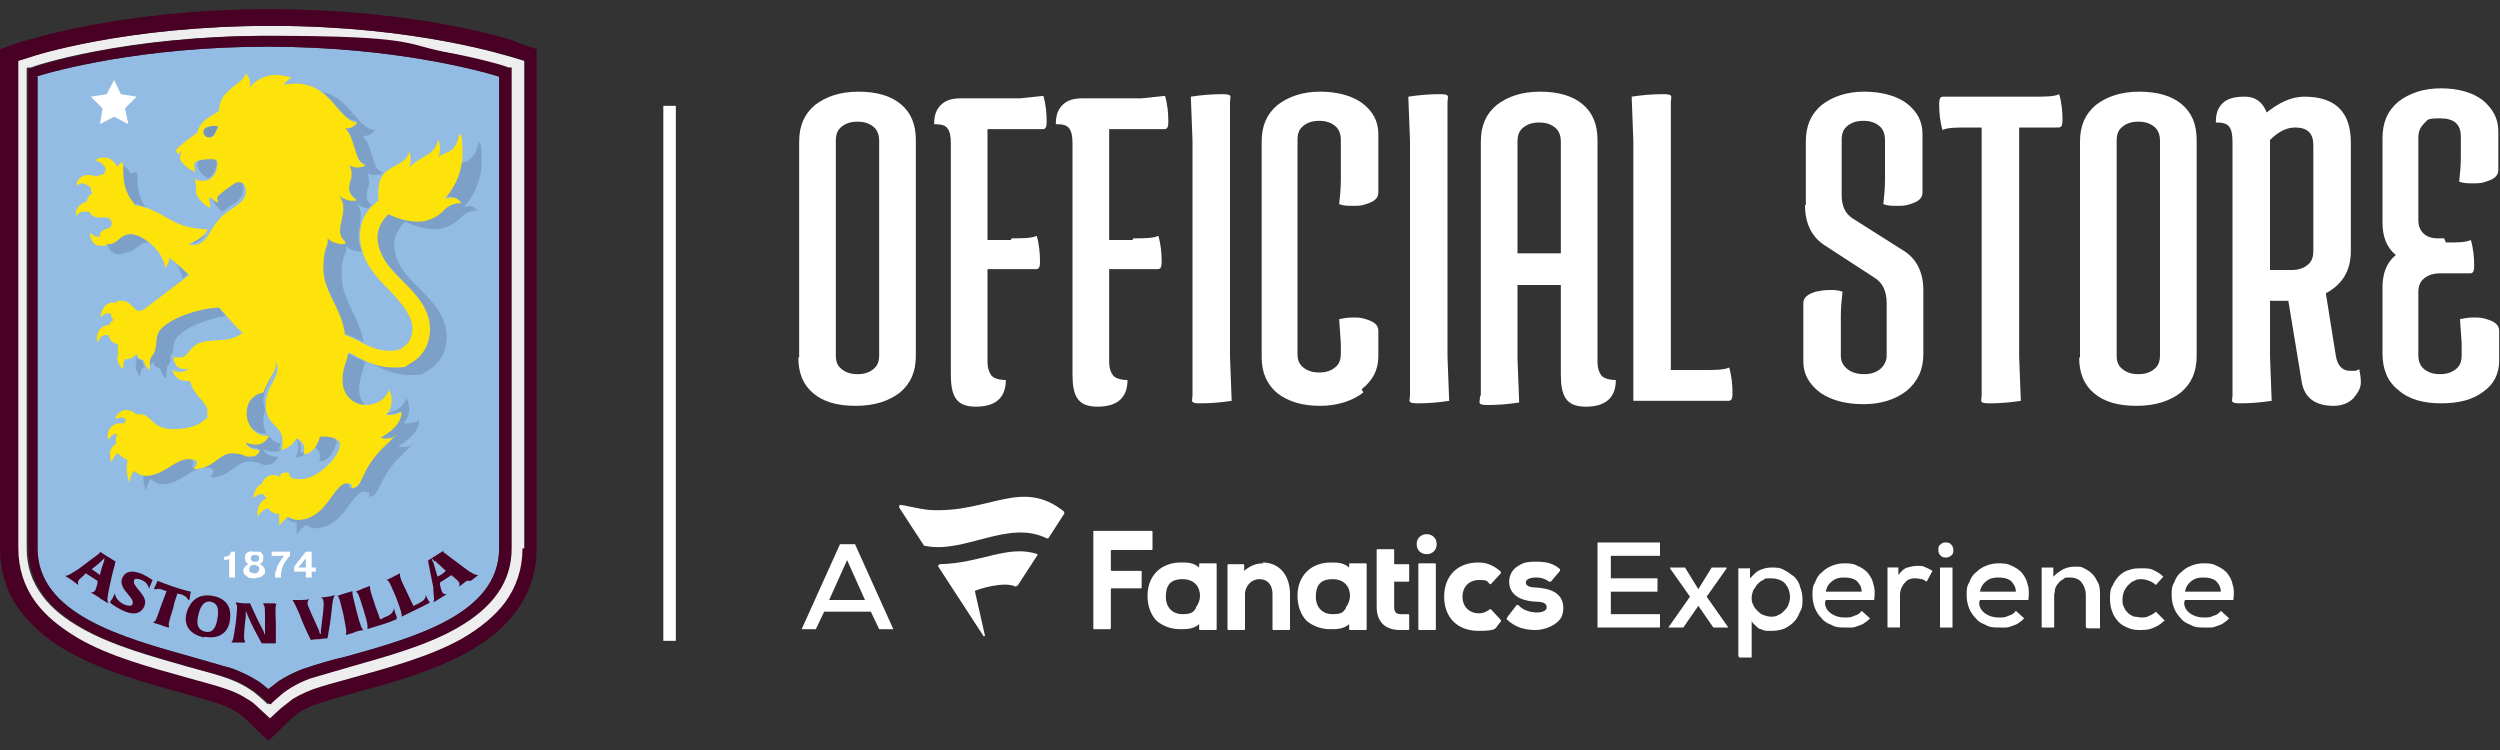
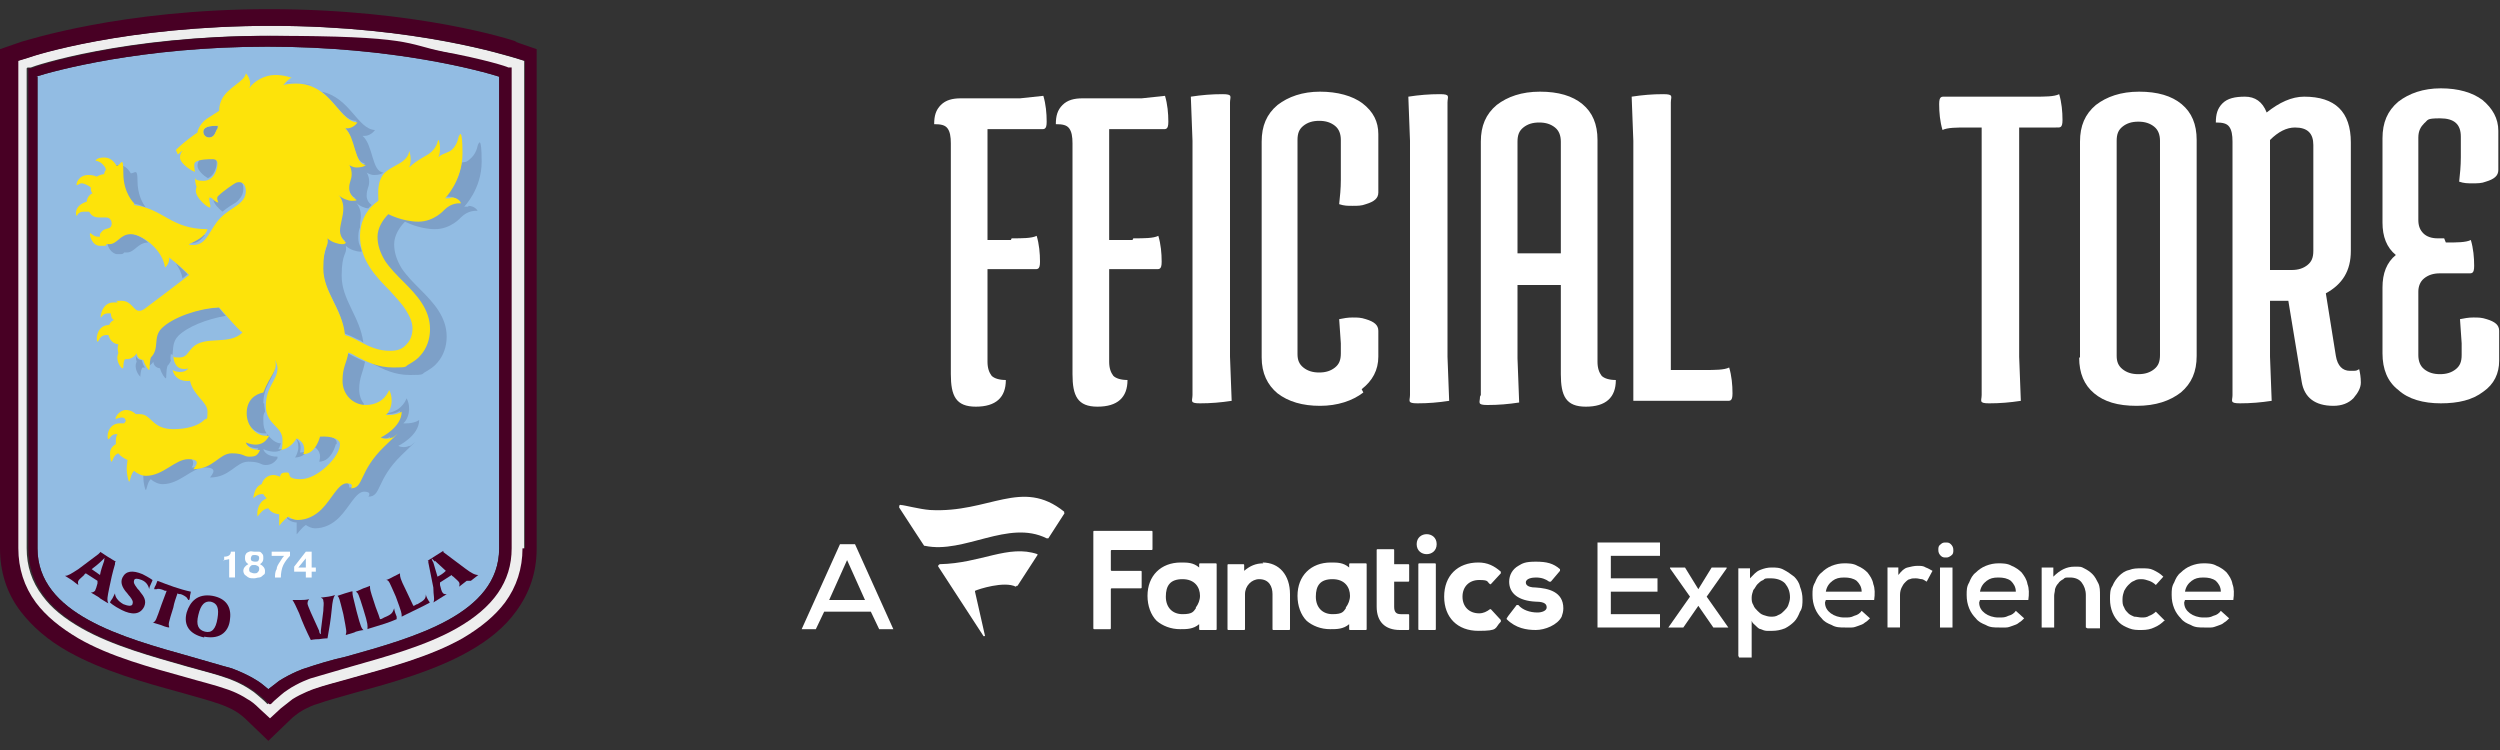
<svg xmlns="http://www.w3.org/2000/svg" id="Layer_1" data-name="Layer 1" version="1.1" viewBox="0 0 300 90">
  <rect x="0" y="0" width="300" height="90" fill="#333333" stroke="none" />
  <defs>
    <style>
      .cls-1 {
        fill: #92bce3;
      }

      .cls-1, .cls-2, .cls-3, .cls-4, .cls-5, .cls-6, .cls-7 {
        stroke-width: 0px;
      }

      .cls-2 {
        fill: #eee;
      }

      .cls-3 {
        fill: #7da0c8;
      }

      .cls-4 {
        fill: #480024;
      }

      .cls-5 {
        fill: #7594bb;
      }

      .cls-6 {
        fill: #fde30a;
      }

      .cls-7 {
        fill: #fff;
      }
    </style>
  </defs>
-   <rect id="Divider" class="cls-7" x="79.6" y="12.7" width="1.5" height="64.2" />
  <g id="AFE">
    <g>
      <path class="cls-7" d="M122,70.3s0,0,.1,0l2.4-3.7s0-.1,0-.1c-3.5-1.2-6.8,1.1-11.7,1.2-.1,0-.3.2-.2.3l5.4,8.3c0,.1.3,0,.2,0l-1.2-5.3s0,0,0-.1c.4-.2,3.5-1.2,4.9-.5M127.8,61.5l-2,3.1c0,0-.1,0-.2,0-4.6-2.3-9.9,1.9-14.6.9,0,0,0,0-.1,0,0,0-2.3-3.5-3-4.6,0-.1,0-.4.2-.3.4,0,2.2.5,3.5.6,7.1.4,11-3.9,16.1.2,0,0,0,.1,0,.2" />
      <g>
        <path class="cls-7" d="M172.4,65.3c0-1.6-2.4-1.6-2.4,0s2.4,1.6,2.4,0M170.3,75.6h1.9c0,0,.1,0,.1-.1v-7.8c0,0,0-.1-.1-.1h-1.9c0,0-.1,0-.1.1v7.8c0,0,0,.1.1.1M143.9,67.7c0,0,0-.1.1-.1h1.9c0,0,.1,0,.1.1v7.8c0,0,0,.1-.1.1h-1.9c0,0-.1,0-.1-.1v-.6c-.7.6-1.5.6-2.2.6h-.1c-1.1,0-2.1-.4-2.8-1-.7-.7-1.1-1.8-1.1-3,0-2.4,1.6-4,4-4h0c.8,0,1.5,0,2.2.6v-.3ZM143.5,72.9c.3-.4.5-.9.5-1.4,0-1-.6-2-2.1-2s-2,.8-2,2.1.8,2.1,2,2.1,1.3-.3,1.6-.7M169,75.6c0,0,.1,0,.1-.1v-1.7c0,0,0-.1-.1-.1-.2,0-.8,0-.9,0-.6,0-.8-.3-.8-.9v-3h1.7c0,0,.1,0,.1-.1v-1.9c0,0,0-.1-.1-.1h-1.7v-1.7c0,0,0-.1-.1-.1h-1.9c0,0-.1,0-.1.1v6.8c0,1.8,1,2.8,2.8,2.8h.4s.7,0,.7,0ZM178.9,73.1s-.1,0-.1,0c-.4.3-.8.5-1.3.5-1.2,0-2-.8-2-2s.8-2,2-2,.9.2,1.3.5c0,0,.1,0,.1,0l1.2-1.3s0-.1,0-.2c-.8-.7-1.6-1.1-2.7-1.1-2.5,0-4.1,1.6-4.1,4.1s1.6,4.1,4.1,4.1,1.9-.3,2.7-1.1c0,0,0-.1,0-.2l-1.2-1.3ZM138.3,65.7v-1.9c0,0,0-.1-.1-.1h-6.9c0,0-.1,0-.1.1v11.6c0,0,0,.1.1.1h1.9c0,0,.1,0,.1-.1v-4.7c0,0,0-.1.1-.1h3.5c0,0,.1,0,.1-.1v-1.9c0,0,0-.1-.1-.1h-3.5c0,0-.1,0-.1-.1v-2.3c0,0,0-.1.1-.1h4.8c0,0,.1,0,.1-.1M161.9,67.7c0,0,0-.1.1-.1h1.9c0,0,.1,0,.1.1v7.8c0,0,0,.1-.1.1h-1.9c0,0-.1,0-.1-.1v-.6c-.7.6-1.5.6-2.2.6h-.1c-1.1,0-2.1-.4-2.8-1-.7-.7-1.1-1.8-1.1-3,0-2.4,1.6-4,4-4h0c.8,0,1.5,0,2.2.6v-.3ZM161.5,72.9c.3-.4.5-.9.5-1.4,0-1-.6-2-2.1-2s-2,.8-2,2.1.8,2.1,2,2.1,1.3-.3,1.6-.7M180.8,74.2s0,.1,0,.1c1.1,1.1,2.4,1.3,3.5,1.3s2.6-.6,3.1-1.6c.1-.3.2-.6.2-1,0-2-1.8-2.4-3.3-2.5-1.2,0-1.2-.5-1.2-.6,0-.5.8-.6,1.2-.6.7,0,1.2.2,1.6.5,0,0,.1,0,.2,0l1.1-1.3s0-.1,0-.2c-.8-.7-1.6-.9-2.9-.9s-1.6.2-2.1.5c-.7.4-1.1,1.1-1.1,1.9,0,1.4,1.1,2.3,3.2,2.4,1.2,0,1.3.4,1.3.7,0,.4-.6.6-1.1.6h0c-.9,0-1.8-.3-2.3-.9,0,0-.1,0-.2,0l-1,1.3ZM151.5,67.5c2,0,3.3,1.5,3.3,3.8v4.2c0,0,0,.1-.1.1h-1.9c0,0-.1,0-.1-.1v-4.2c0-.9-.4-1.8-1.6-1.8h0c-.9,0-1.7.8-1.7,1.8v4.2c0,0,0,.1-.1.1h-1.9c0,0-.1,0-.1-.1v-7.7c0,0,0-.1.1-.1h1.8c0,0,.1,0,.1.1v.7c.7-.6,1.4-.9,2.3-.9" />
        <polygon class="cls-7" points="199.2 75.3 191.7 75.3 191.7 65.1 199.2 65.1 199.2 66.7 193.3 66.7 193.3 69.4 198.9 69.4 198.9 71 193.3 71 193.3 73.7 199.2 73.7 199.2 75.3" />
        <polygon class="cls-7" points="205.4 68.1 207.2 68.1 207.2 68.2 204.8 71.6 207.4 75.3 207.4 75.3 205.6 75.3 203.8 72.7 202 75.3 200.2 75.3 200.2 75.3 202.8 71.6 200.4 68.2 200.4 68.1 202.2 68.1 203.8 70.7 205.4 68.1" />
        <path class="cls-7" d="M212.5,74c.3,0,.6,0,.9-.2.3-.1.5-.3.7-.5.2-.2.4-.4.5-.7.1-.3.2-.6.2-.9,0-.7-.2-1.2-.6-1.7-.4-.4-1-.6-1.7-.6s-.7,0-.9.2c-.3.1-.5.3-.7.5-.2.2-.3.5-.5.7-.1.3-.2.6-.2.9s0,.6.2.9c.1.3.3.5.5.7.2.2.4.4.7.5.3.1.6.2.9.2M208.6,78.7v-10.5h1.4v1.2c.4-.4.7-.8,1.2-1,.5-.2.9-.3,1.4-.3s1,0,1.5.3c.4.2.8.5,1.2.8.3.3.6.7.7,1.2.2.5.3,1,.3,1.5s0,1.1-.3,1.5c-.2.5-.4.9-.7,1.2-.3.3-.7.6-1.1.8-.5.2-1,.3-1.5.3s-.5,0-.7,0c-.2,0-.5-.1-.7-.2-.2,0-.4-.2-.6-.4-.2-.2-.4-.3-.5-.6v4.4h-1.5Z" />
        <path class="cls-7" d="M223.4,71c0-.6-.3-1-.6-1.3-.4-.3-.9-.4-1.5-.4s-1,.1-1.4.4c-.4.3-.7.7-.8,1.3h4.4ZM219,72.3c0,.6.3,1,.7,1.3.4.3,1,.5,1.6.5s.8,0,1.2-.2c.4-.1.7-.3.9-.6l1,.9c-.2.2-.4.4-.6.5-.2.2-.5.3-.8.4-.3.1-.5.2-.8.2-.3,0-.6,0-.8,0-.6,0-1.1,0-1.6-.3-.5-.2-.9-.4-1.2-.8-.3-.3-.6-.7-.8-1.2-.2-.5-.3-1-.3-1.6s0-1,.3-1.5c.2-.5.4-.9.8-1.2.3-.3.7-.6,1.2-.8.5-.2,1-.3,1.5-.3s1.1,0,1.6.3c.5.2.9.5,1.2.8.3.4.6.8.7,1.4.2.5.2,1.2.1,1.9h-5.8Z" />
        <path class="cls-7" d="M227.8,68.1v.9c.4-.5.7-.8,1.1-.9.4-.1.8-.2,1.2-.2s.7,0,1,.2c.3.1.6.3.8.4l-.7,1.3c-.2-.1-.4-.3-.6-.3-.2,0-.4-.1-.7-.1s-.5,0-.7.1c-.2,0-.4.2-.6.4-.2.2-.3.4-.4.6-.1.2-.2.5-.2.9v3.9h-1.5v-7.2h1.4Z" />
        <path class="cls-7" d="M234.3,75.3h-1.5v-7.2h1.5v7.2ZM232.6,66c0-.3,0-.5.3-.7.2-.2.4-.2.6-.2s.4,0,.6.2c.2.2.3.4.3.7s0,.5-.3.7-.4.2-.6.2-.4,0-.6-.2-.3-.4-.3-.7" />
        <path class="cls-7" d="M241.9,71c0-.6-.3-1-.6-1.3-.4-.3-.9-.4-1.5-.4s-1,.1-1.4.4c-.4.3-.7.7-.8,1.3h4.4ZM237.5,72.3c0,.6.3,1,.7,1.3.4.3,1,.5,1.6.5s.8,0,1.2-.2c.4-.1.7-.3.9-.6l1,.9c-.2.2-.4.4-.6.5-.2.2-.5.3-.8.4-.3.1-.5.2-.8.2-.3,0-.6,0-.8,0-.6,0-1.1,0-1.6-.3-.5-.2-.9-.4-1.2-.8-.3-.3-.6-.7-.8-1.2-.2-.5-.3-1-.3-1.6s0-1,.3-1.5c.2-.5.4-.9.8-1.2.3-.3.7-.6,1.2-.8.5-.2,1-.3,1.5-.3s1.1,0,1.6.3c.5.2.9.5,1.2.8.3.4.6.8.7,1.4.2.5.2,1.2.1,1.9h-5.8Z" />
        <path class="cls-7" d="M250.3,75.3v-3.9c0-.6-.2-1.1-.5-1.5-.3-.4-.8-.6-1.4-.6s-.6,0-.8.2c-.2.1-.5.3-.6.5-.2.2-.3.4-.4.7,0,.3-.1.5-.1.8v3.8h-1.5v-7.2h1.4v1.1c.8-.8,1.6-1.2,2.5-1.2s.8,0,1.2.2c.4.2.7.4,1,.7.3.3.5.7.7,1.1.2.4.2.9.2,1.5v3.9h-1.5Z" />
        <path class="cls-7" d="M259.8,74.4c-.4.4-.8.7-1.3.9-.4.2-.9.3-1.5.3s-1,0-1.5-.2c-.5-.2-.9-.4-1.2-.7-.3-.3-.6-.7-.8-1.2-.2-.5-.3-1-.3-1.6s0-1.2.3-1.6c.2-.5.5-.9.8-1.2.3-.3.7-.6,1.2-.7.5-.2.9-.2,1.5-.2s1,0,1.4.2c.4.2.8.4,1.2.8l-.9,1c-.2-.2-.5-.4-.8-.5-.3-.1-.6-.2-.9-.2s-.6,0-.9.2c-.3.1-.5.3-.7.5-.2.2-.4.5-.5.7-.1.3-.2.6-.2,1s0,.7.2,1c.1.3.3.5.5.7.2.2.5.3.7.4.3,0,.6.1.9.1s.6,0,.9-.2c.3-.1.6-.3.8-.5l1,1Z" />
        <path class="cls-7" d="M266.5,71c0-.6-.3-1-.6-1.3-.4-.3-.9-.4-1.5-.4s-1,.1-1.4.4c-.4.3-.7.7-.8,1.3h4.4ZM262.1,72.3c0,.6.3,1,.7,1.3.4.3,1,.5,1.6.5s.8,0,1.2-.2c.4-.1.7-.3.9-.6l1,.9c-.2.2-.4.4-.6.5-.2.2-.5.3-.8.4-.3.1-.5.2-.8.2-.3,0-.6,0-.8,0-.6,0-1.1,0-1.6-.3-.5-.2-.9-.4-1.2-.8-.3-.3-.6-.7-.8-1.2-.2-.5-.3-1-.3-1.6s0-1,.3-1.5c.2-.5.4-.9.8-1.2.3-.3.7-.6,1.2-.8.5-.2,1-.3,1.5-.3s1.1,0,1.6.3c.5.2.9.5,1.2.8.3.4.6.8.7,1.4.2.5.2,1.2.1,1.9h-5.8Z" />
        <path class="cls-7" d="M101.7,67.1l-2.2,4.9h4.3l-2.2-4.9ZM104.4,73.4h-5.5l-1,2.1h-1.7l4.6-10.2h1.8l4.6,10.2h-1.7l-1-2.1Z" />
      </g>
    </g>
  </g>
  <g>
-     <path class="cls-7" d="M95.9,42.9v-25.9c0-1.9.6-3.3,1.9-4.4,1.3-1,3-1.6,5.2-1.6s3.9.5,5.1,1.5c1.2,1,1.8,2.4,1.8,4.3v25.9c0,1.9-.6,3.3-1.9,4.4-1.3,1-3,1.6-5.3,1.6s-3.9-.5-5.1-1.5c-1.2-1-1.8-2.4-1.8-4.3ZM100.3,17v25.7c0,.7.2,1.2.7,1.6.5.4,1.1.6,1.9.6s1.4-.2,1.9-.6c.5-.4.7-.9.7-1.7v-25.7c0-.7-.2-1.3-.7-1.7-.5-.4-1.1-.6-1.9-.6s-1.4.2-1.9.6c-.5.4-.7.9-.7,1.7Z" />
    <path class="cls-7" d="M121.4,28.6c1.3,0,2.4,0,3-.3.3,1,.4,2.1.4,3.1s-.3.9-.8.9h-5.5v11.1c0,.8.2,1.3.5,1.7.3.3.9.5,1.7.5,0,2.1-1.2,3.2-3.6,3.2s-3-1.3-3-3.9v-27.7c0-.8-.1-1.4-.4-1.8-.3-.4-.8-.5-1.6-.5,0-1,.2-1.7.8-2.3.6-.6,1.4-.8,2.4-.8h7.1l2.8-.3c.3,1,.4,2.1.4,3.1s-.3.9-.8.9h-6.3v13.3h2.8Z" />
    <path class="cls-7" d="M136,28.6c1.3,0,2.4,0,3-.3.3,1,.4,2.1.4,3.1s-.3.9-.8.9h-5.5v11.1c0,.8.2,1.3.5,1.7.3.3.9.5,1.7.5,0,2.1-1.2,3.2-3.6,3.2s-3-1.3-3-3.9v-27.7c0-.8-.1-1.4-.4-1.8-.3-.4-.8-.5-1.6-.5,0-1,.2-1.7.8-2.3.6-.6,1.4-.8,2.4-.8h7.1l2.8-.3c.3,1,.4,2.1.4,3.1s-.3.9-.8.9h-6.3v13.3h2.8Z" />
    <path class="cls-7" d="M143.1,47.4v-30.5l-.2-5.3c1.3-.2,2.5-.3,3.8-.3s.9.3.9,1v30.5l.2,5.3c-1.3.2-2.5.3-3.8.3s-.9-.3-.9-1Z" />
    <path class="cls-7" d="M163.6,47.1c-1.3,1-3.1,1.6-5.2,1.6s-3.8-.5-5.1-1.5c-1.2-1-1.9-2.4-1.9-4.3v-25.9c0-1.9.6-3.3,1.9-4.4,1.3-1,3-1.6,5.1-1.6s3.9.5,5.1,1.4c1.3,1,1.9,2.2,1.9,3.7v7c0,.7-.5,1.1-1.5,1.4-.5.2-1,.2-1.6.2s-1,0-1.6-.2c.1-.9.2-1.9.2-2.9v-4.8c0-.7-.2-1.3-.7-1.7-.5-.4-1.1-.6-1.9-.6s-1.4.2-1.9.6c-.5.4-.7.9-.7,1.7v25.7c0,.7.2,1.2.7,1.6.5.4,1.1.6,1.9.6s1.4-.2,1.9-.6c.5-.4.7-.9.7-1.7v-1.2l-.2-2.9c.5-.1,1-.2,1.6-.2s1,0,1.6.2c1,.3,1.5.7,1.5,1.4v3.1c0,1.6-.7,2.9-2,3.9Z" />
    <path class="cls-7" d="M169.2,47.4v-30.5l-.2-5.3c1.3-.2,2.5-.3,3.8-.3s.9.3.9,1v30.5l.2,5.3c-1.3.2-2.5.3-3.8.3s-.9-.3-.9-1Z" />
    <path class="cls-7" d="M177.7,47.4v-30.4c0-1.9.6-3.3,1.9-4.4,1.3-1,3-1.6,5.2-1.6s3.9.5,5.1,1.5c1.2,1,1.8,2.4,1.8,4.3v26.6c0,.8.2,1.3.5,1.7.3.3.9.5,1.7.5,0,2.1-1.2,3.2-3.6,3.2s-3-1.3-3-3.9v-10.7h-5.2v8.8l.2,5.3c-1.3.2-2.5.3-3.8.3s-.9-.3-.9-1ZM182.1,17v13.4h5.2v-13.4c0-.7-.2-1.3-.7-1.7-.5-.4-1.1-.6-1.9-.6s-1.4.2-1.9.6c-.5.4-.7.9-.7,1.7Z" />
    <path class="cls-7" d="M204.5,44.4c1.3,0,2.4,0,3-.3.3,1,.4,2.1.4,3.1s-.3.9-.8.9h-11.1v-31.2l-.2-5.3c1.3-.2,2.5-.3,3.8-.3s.9.3.9,1v32.1h3.9Z" />
-     <path class="cls-7" d="M216.7,24.6v-7.6c0-1.9.6-3.3,1.9-4.4,1.3-1,3-1.6,5.1-1.6s3.9.5,5.1,1.4c1.3,1,1.9,2.2,1.9,3.7v7c0,.7-.5,1.1-1.5,1.4-.5.2-1,.2-1.6.2s-1,0-1.6-.2c.1-.9.2-1.9.2-2.9v-4.8c0-.7-.2-1.3-.7-1.7-.5-.4-1.1-.6-1.9-.6s-1.4.2-1.9.6c-.5.4-.7.9-.7,1.7v6.6c0,1.3.4,2.2,1.3,2.8l6,3.8c1.7,1,2.5,2.7,2.5,4.8v7.7c0,1.9-.7,3.3-2,4.4-1.3,1-3,1.6-5.2,1.6s-3.9-.5-5.2-1.4c-1.3-1-2-2.2-2-3.7v-7c0-.7.5-1.1,1.5-1.4.5-.1,1-.2,1.6-.2s1,0,1.6.2c-.1.9-.2,1.9-.2,2.9v4.8c0,.7.3,1.2.8,1.6.5.4,1.2.6,2,.6s1.4-.2,1.9-.6c.5-.4.8-1,.8-1.6v-6.3c0-1.5-.5-2.5-1.5-3.1l-6-3.9c-1.5-1-2.3-2.6-2.3-4.8Z" />
    <path class="cls-7" d="M244.1,11.6c1.3,0,2.4,0,3-.3.3,1,.4,2.1.4,3.1s-.3.9-.8.9h-4.4v27.5l.2,5.3c-1.3.2-2.5.3-3.8.3s-.9-.3-.9-1V15.3h-1.7c-1.3,0-2.4,0-3,.3-.3-1-.4-2.1-.4-3.1s.3-.9.8-.9h10.5Z" />
    <path class="cls-7" d="M249.6,42.9v-25.9c0-1.9.6-3.3,1.9-4.4,1.3-1,3-1.6,5.2-1.6s3.9.5,5.1,1.5c1.2,1,1.8,2.4,1.8,4.3v25.9c0,1.9-.6,3.3-1.9,4.4-1.3,1-3,1.6-5.3,1.6s-3.9-.5-5.1-1.5c-1.2-1-1.8-2.4-1.8-4.3ZM254,17v25.7c0,.7.2,1.2.7,1.6.5.4,1.1.6,1.9.6s1.4-.2,1.9-.6c.5-.4.7-.9.7-1.7v-25.7c0-.7-.2-1.3-.7-1.7-.5-.4-1.1-.6-1.9-.6s-1.4.2-1.9.6c-.5.4-.7.9-.7,1.7Z" />
    <path class="cls-7" d="M267.9,47.4v-30.4c0-.8-.1-1.4-.4-1.8-.3-.4-.8-.5-1.6-.5,0-1,.2-1.7.8-2.3.6-.6,1.5-.8,2.7-.8s2.1.6,2.6,1.9c1.5-1.2,3-1.9,4.5-1.9,3.7,0,5.6,1.8,5.6,5.5v13c0,2.4-1,4-3,5.1l1.2,7.5c.2,1.2.8,1.8,1.7,1.8s.7,0,1.1-.2c.1.4.2,1,.2,1.6s-.3,1.2-.9,1.9c-.6.6-1.4.9-2.4.9-2.2,0-3.5-1-3.8-2.9l-1.6-9.7h-2.2v6.7l.2,5.3c-1.3.2-2.5.3-3.8.3s-.9-.3-.9-1ZM275.4,15.3c-1,0-2,.5-3,1.5v15.6h2.6c.8,0,1.4-.2,1.9-.6.5-.4.7-.9.7-1.7v-12.7c0-1.4-.7-2.1-2.2-2.1Z" />
    <path class="cls-7" d="M293.5,29.1c1.3,0,2.4,0,3-.3.3,1,.4,2.1.4,3.1s-.3.9-.8.9h-3.3c-.8,0-1.4.2-1.9.6-.5.4-.7,1-.7,1.6v7.6c0,.7.2,1.3.7,1.7.5.4,1.1.6,1.9.6s1.4-.2,1.9-.6c.5-.4.7-.9.7-1.7v-1.4l-.2-2.9c.5-.1,1-.2,1.6-.2s1,0,1.6.2c1,.3,1.5.7,1.5,1.4v3.6c0,1.5-.6,2.8-1.9,3.7-1.3,1-3,1.4-5.1,1.4s-3.9-.5-5.1-1.6c-1.3-1-1.9-2.5-1.9-4.4v-7.9c0-1.7.5-3,1.6-3.9-1.1-.9-1.6-2.2-1.6-3.9v-10.1c0-1.9.6-3.3,1.9-4.4,1.3-1,3-1.6,5.1-1.6s3.8.5,5,1.4c1.2,1,1.9,2.2,1.9,3.7v4.7c0,.7-.5,1.1-1.5,1.4-.5.2-1,.2-1.6.2s-1,0-1.6-.2c.1-.9.2-1.9.2-2.9v-2.5c0-1.5-.8-2.2-2.5-2.2s-1.4.2-1.9.6c-.4.4-.7.9-.7,1.7v9.9c0,.7.2,1.2.6,1.6.4.4,1,.6,1.7.6h.8Z" />
  </g>
  <g id="CREST">
    <path class="cls-1" d="M4.5,9.2v56.6c0,7.9,10.2,10.7,18.4,13h0c1.8.5,3.4,1,4.9,1.4,0,0,1.7.6,3.1,1.5.5.3.9.7,1.3,1,.5-.4.9-.7,1.3-1,1.4-.9,3-1.5,3.1-1.5,1.5-.5,3.1-1,4.9-1.4h0c8.2-2.3,18.4-5.1,18.4-13V9.2c-2.2-.7-12.7-3.6-27.8-3.6s-25.6,2.9-27.8,3.6Z" />
    <path class="cls-2" d="M32.3,86.3l-1.3-1.2c-.5-.5-1-.9-1.4-1.1-1.2-.8-2.5-1.2-2.5-1.2-1.4-.5-3.1-.9-4.8-1.4h0c-4.3-1.2-9.2-2.5-13-4.7-2.2-1.3-3.9-2.7-5.1-4.3-1.4-1.9-2.1-4.1-2.1-6.5V7.3l1.3-.4c.5-.2,11.6-3.8,29.1-3.8s28.6,3.7,29.1,3.8l1.3.4v58.5c0,2.4-.7,4.6-2.1,6.5-1.2,1.6-2.9,3-5.1,4.3-3.9,2.2-8.8,3.5-13.1,4.7h0c-1.7.5-3.4.9-4.8,1.4,0,0-1.4.5-2.5,1.2-.4.3-.9.7-1.4,1.1l-1.3,1.3h0ZM3.2,8.2v57.6c0,2.1.6,4,1.9,5.7,1.1,1.5,2.6,2.7,4.7,3.9,3.7,2.1,8.5,3.4,12.7,4.6h0c1.8.5,3.4.9,4.8,1.4,0,0,1.5.5,2.8,1.4.5.3,1,.8,1.6,1.3h0l.4.4.4-.4c.6-.5,1.1-1,1.6-1.3,1.3-.9,2.8-1.4,2.8-1.4,1.5-.5,3.1-.9,4.9-1.4h0c4.2-1.2,9-2.5,12.7-4.6,2.1-1.2,3.6-2.5,4.7-3.9,1.3-1.7,1.9-3.6,1.9-5.7V8.2h-.4c-.5-.3-11.4-3.9-28.6-3.9S4.1,7.9,3.7,8.1h-.4Z" />
    <path class="cls-4" d="M32.3,84.5l-.4-.4c-.4-.4-1-.9-1.6-1.3-1.3-.9-2.8-1.4-2.8-1.4-1.4-.5-3.1-.9-4.8-1.4h0c-4.2-1.2-9-2.5-12.7-4.6-4.5-2.5-6.6-5.7-6.6-9.6V8.2h.4c.1-.2,11.4-3.9,28.6-3.9s16.3,1,20.8,1.9c4.9.9,7.7,1.8,7.8,1.9h.4v57.7c0,4-2.2,7.1-6.6,9.6-3.7,2.1-8.5,3.4-12.7,4.6h0c-1.7.5-3.4,1-4.8,1.4,0,0-1.5.5-2.8,1.4-.5.3-1,.8-1.6,1.3l-.4.4h0ZM4.5,9.2v56.6c0,7.9,10.2,10.7,18.4,13h0c1.8.5,3.4,1,4.9,1.4,0,0,1.7.6,3.1,1.5.5.3.9.7,1.3,1,.5-.4.9-.7,1.3-1,1.4-.9,3-1.5,3.1-1.5,1.5-.5,3.1-1,4.9-1.4h0c8.2-2.3,18.4-5.1,18.4-13V9.2c-2.2-.7-12.7-3.6-27.8-3.6s-25.6,2.9-27.8,3.6Z" />
-     <polygon class="cls-7" points="12 14.9 13.7 14 15.4 14.9 15 13 16.4 11.6 14.5 11.3 13.7 9.6 12.8 11.3 10.9 11.6 12.3 13 12 14.9" />
    <path class="cls-3" d="M22.9,29.2c.8,0,1.2-.4,1.7-1-.1,0-.3,0-.4,0-.6.8-1.4,1-1.2,1Z" />
    <path class="cls-3" d="M26.1,36.9c-2.5.1-5.7,1.2-6.9,2.5-1.1,1.1-.3,2.5-1.3,3.5-.2.3-.2.8-.2,1.1.5-.2.7-.6.7-.6,0,0,0,.7.8.8.2.7.6,1.2.7,1.2s0-.9.2-1.5c.2-.2.3-.4.4-.6-.1-.3,0-.7,0-.8,0,0,0,0,0,0,0,0,.1,0,.2.1.1-.8,0-1.6.7-2.3,1.1-1.1,3.4-2,5.7-2.4-.4-.4-.7-.8-1-1.2Z" />
    <path class="cls-3" d="M28.2,21.7c-.3.1-1.7,1.1-2.2,1.6s.2.7,0,.8c0,0,0,0,0,0-.1,0-.3,0-.4-.1.1.5.7,1.1,1.1,1.4.6-.5,1.1-.8,1.6-1.1.1-.1.3-.2.4-.4.3-.3.5-.7.5-1.3,0-.7-.4-1.2-1.1-1Z" />
    <path class="cls-3" d="M16.8,45.2c.1,0,0-.7.3-1.1,0,0,.1,0,.2,0s0,0,.1,0c-.2-.2-.3-.6-.4-.9-.5,0-.7-.4-.7-.6,0,.2,0,.5.1.8-.4.8.3,1.8.5,1.8Z" />
    <path class="cls-3" d="M24.9,21.4c.8-.3,1.1-1.3,1.1-1.9s-.2-.5-.6-.5-1,0-1.5.2c-.1.2-.2.4-.2.7,0,.5.7,1.2,1.3,1.5h0Z" />
    <path class="cls-3" d="M31.6,48.4c0-2.2,1.4-3.1,1.4-4.5s-.2-.9-.3-1h0s0,0,0,0c.4,1.3-.7,1.8-1.4,3.9-1,.3-2,1.1-2,2.5s1.2,2.7,2.3,2.7.3,0,.4,0h0c-.3-.4-.4-.9-.4-1.5s0-.8.2-1.1c0-.3-.1-.6-.1-1h0Z" />
    <path class="cls-3" d="M21.1,31.6c.4.6.7,1.2.8,1.8.4-.3.6-.5.6-.5-.6-.6-.9-.9-1.4-1.3Z" />
    <path class="cls-3" d="M35.4,52.5c.3.3.4.7.4,1.2s-.3,1.1-.4,1.2c0,0,0,0,0,0,.2,0,1.2,0,2.1-1.4,1.2.6.9,1.6.8,1.9,0,0,0,0,0,0,1.5,0,2-2.1,2-2.1,0,0,0,0,.1,0,0,0,0-.1,0-.2,0-.6-1.1-1-2.4-.9,0,0-.5,2.1-2,2.1,0,0,0,0,0,0,0-.2.4-1.2-.7-1.8h0Z" />
    <path class="cls-3" d="M33.3,54.8s0,0,0,0c-1.1,0-1.6-.5-1.7-.9,1.2.5,1.9.3,2.3,0-.3,0-.4,0-.5,0,0,0,0,0,0,0,0,0,.2-.3.3-.7-.6,0-1.2-.5-1.6-1.1h0c-.1.3-.7,1.6-2.8.8,0,.3.6.9,1.7.9,0,0,0,0,0,0-.3.7-.9.8-1.3.8-.7,0-1.4-.4-2.1-.4-1.5,0-2.2,1.9-4.6,1.9.3-.4.3-1.2-.6-1.2-1.6,0-3,2-5.1,2h-.1c0,.1,0,.3,0,.4,0,.6.2,1.5.3,1.5s.2-1,.6-1.3c.2.2.4.3.6.4.2.1.5.2.8.2h0c2.1,0,3.5-2,5.1-2s.9.8.6,1.2c2.4,0,3.1-1.9,4.6-1.9s1.4.4,2.1.4c.5,0,1-.2,1.4-.8h0Z" />
    <path class="cls-3" d="M50.3,50.4c-.7.5-1.9.4-1.9.4.6-.5,1-1.8.4-3,0,0,0,0,0,0-.5,1.2-1.5,1.7-2.5,1.8,0,0-.1.1-.2.1,0,0,1.2.1,1.9-.4,0,0,0,0,0,0,0,1.8-2.5,3.1-2.5,3.1.3.3,1,.3,1.3,0,0,0,0,0,0,0,0,.4-.5.7-.9,1.1-3.1,3.1-2.4,5-4,5,0,0,.1-.6-.5-.6-1,0-1.8,1.9-3,3.1s-1.8,1.3-2.9,1.3-.8-.2-1.1-.4c0,0,0,0-.1.1.3.5.9.7,1.3.7,0,.5,0,1.3,0,1.4s.5-.7,1.1-1.1c.3.2.7.4,1.1.4,1.1,0,2.1-.5,2.9-1.3,1.2-1.2,2-3.1,3-3.1s.5.6.5.6c1.6,0,.9-2,4-5s.8-.7.9-1.1c0,0,0,0,0,0-.3.2-1,.2-1.3,0,0,0,2.5-1.2,2.5-3.1,0,0,0,0,0,0h0Z" />
    <path class="cls-3" d="M12.9,29.2h0c0,.4.5,1.3,1.2,1.3s.6,0,.8-.2c0,0,.2,0,.3,0,1,0,1.3-1.2,2.6-1.2h0c-.8-.7-1.7-1.1-2.3-1.1-1.3,0-1.5,1.2-2.6,1.2Z" />
    <path class="cls-3" d="M14.4,20.6c0,2.5,1.2,3.6,1.3,3.6s0,0,0,.2c.7,0,1.3.3,1.8.5-.4-.5-1-1.6-1-3.2s-.3-.9-.8-.9h0c-.2-.3-.6-1-1.5-1s-.3,0-.5,0c.3.1.5.4.5.8Z" />
    <path class="cls-3" d="M56.2,24.8c-.3,0-.5,0-.5,0,0,0,2.1-2.1,2.1-5.4s-.4-2.1-.4-2.1c-.1,0-.1.9-.8,1.6s-.8.5-1.2.6c-.4,2.6-2,4.1-2,4.1,0,0,.2,0,.5,0,.7,0,1.2.5,1.1.6,0,0-1,0-2,.8,0,0-1.2,1.4-3.1,1.4s-3.6-.9-3.6-.9c-.8.7-1.3,1.7-1.3,2.7s.3,1.9.9,2.9c.6.9,1.4,1.7,2.2,2.5,1.6,1.6,3.2,3.3,3.2,5.7s-.4,2.2-1.1,3.1c-.4.5-.9.8-1.4,1.1-.6.3-1.2.4-1.9.4-1,0-1.9-.2-2.7-.5.2,0,.4.2.6.3,1.2.6,2.5,1.3,4.4,1.3s1.3-.1,1.9-.4c.5-.3,1-.6,1.4-1.1.7-.8,1.1-1.9,1.1-3.1,0-2.4-1.6-4.1-3.2-5.7-.8-.8-1.6-1.6-2.2-2.5-.6-1-.9-1.9-.9-2.9s.6-2,1.3-2.7c0,0,1.7.9,3.6.9s3.1-1.4,3.1-1.4c.9-.9,1.8-.8,2-.8,0-.1-.4-.6-1.1-.6h0Z" />
    <path class="cls-3" d="M37.2,10.2s0,0,0,0c-.3,0-.8-.3-2-.3s-.6,0-.9.1c1.2-.2,2.2,0,3,.2Z" />
    <path class="cls-3" d="M43.7,48.5c-.4-.5-.6-1.1-.6-1.8,0-1.4.5-2.1.7-3.3-.5-.2-.9-.4-1.3-.6-.4-.2-.7-.4-1-.5-.2,1.3-.7,1.9-.7,3.4s1.3,2.9,2.8,2.9c0,0,0,0,0,0h0Z" />
    <path class="cls-3" d="M42.8,14.5s0,0,0,0c-.2.4-.7.7-1.2.7s-.3,0-.3,0c1.3,1.2,1.1,4.3,2.5,4.4,0,0,0,0,0,0-.2.2-.5.3-1.1.3s-.9-.3-.9-.3c0,0,.3.5.3,1.1s-.3.8-.3,1.7.7,1.3.9,1.4c0,0,0,0,0,0-.1,0-.3.1-.6.1s-1.2-.3-1.6-.7c.1.1.6.7.6,1.6s-.4,1.7-.4,2.7.6,1.3.7,1.4c0,0,0,0,0,0,0,0-.2.2-.5.2s-1.2-.2-1.7-.7c.3,1.1-.5,2-.5,3.6,0,2.9,2.3,4.8,2.6,8,.6.2,1.2.5,1.8.8.2,0,.3.2.5.3-.4-3.1-2.6-5.1-2.6-8s.7-2.5.5-3.6c.5.5,1.4.7,1.7.7s.1,0,.2,0c0-.2-.1-.5-.2-.7-.1-.2-.2-.5-.2-.9s0-.9.2-1.3c0-.1,0-.3,0-.4,0-.3.1-.6.1-1,0-1-.5-1.5-.6-1.6.4.4,1.1.7,1.5.7.1-.1.3-.3.4-.4-.3-.2-.6-.6-.6-1.1,0-.9.3-1,.3-1.7s-.3-1.1-.3-1.1c0,0,.4.3.9.3s.9-.1,1.1-.3c0,0,0,0,0,0-1.4-.1-1.2-3.3-2.5-4.4,0,0,.1,0,.3,0,.5,0,1-.4,1.2-.7,0,0,0,0,0,0-2.1-.1-3-3.9-6.4-4.6,1.8,1.4,2.6,3.5,4.2,3.5h0Z" />
    <path class="cls-4" d="M11.9,71.7c-.5-.3-1-.6-1-.6.1,0,.3,0,.5-.2.1-.2.2-.5.3-.9,0,0,0-.2,0-.3-.5-.3-.9-.6-1.4-.9,0,0-.2.1-.2.2-.3.3-.6.5-.7.7-.1.2,0,.4,0,.5,0,0-.3-.2-.8-.6-.5-.3-.8-.5-.8-.5.4,0,.8-.3,1.6-.8.8-.6,1.6-1.2,2.4-1.8,0,0,.1-.1.2-.2s0-.1,0-.1c.6.4,1.2.8,1.9,1.2,0,0,0,0-.1.1,0,0,0,.2,0,.2-.3,1-.5,1.9-.7,2.9-.2,1-.3,1.4-.1,1.8,0,0-.4-.2-1-.6h0ZM12.5,67.3c0-.3.1-.5.2-.5,0,0-.1.1-.4.4-.4.4-.9.8-1.3,1.1.3.2.7.5,1,.7.1-.6.3-1.1.5-1.7Z" />
    <path class="cls-4" d="M14.6,73.2c-1-.5-1.4-.9-1.4-.9,0,0,0-.1.3-.5.2-.4.3-.6.3-.6,0,.4.3.9,1,1.3.5.2,1,.3,1.1,0,.1-.3,0-.5-.3-.9-.2-.2-.3-.4-.5-.6-.4-.5-.7-1.1-.4-1.7.4-.8,1.2-.9,2.4-.4.8.4,1.2.7,1.2.7,0,0,0,.1-.2.5-.2.4-.2.6-.2.6-.1-.5-.4-.9-.9-1.1-.5-.2-.8-.2-.9,0-.1.3,0,.5.3.9.1.2.3.3.4.5.5.6.8,1.1.5,1.8-.5,1-1.5,1-2.7.4Z" />
    <path class="cls-4" d="M22.6,72s0,0-.2-.3c-.1-.1-.4-.3-.7-.4-.1,0-.3,0-.4-.1-.2.6-.4,1.1-.5,1.7-.6,1.9-.6,2-.5,2.3,0,0,0,0,0,.1,0,0-.3,0-1-.3-.7-.2-1-.3-1-.3,0,0,0,0,.1,0,.3-.2.3-.2,1-2.2.2-.5.4-1.1.6-1.6-.1,0-.3,0-.4-.1-.3-.1-.6-.2-.8-.1-.2,0-.3,0-.3,0,0,0,0-.2.2-.5.1-.3.2-.5.2-.5,1.3.5,2.6,1,4,1.3,0,0,0,.1-.1.5,0,.3-.1.5-.1.5h0Z" />
    <path class="cls-4" d="M24.5,76.5c-1.8-.4-2.5-1.5-2.1-3,.4-1.3,1.3-2.3,3.1-2,1.6.3,2.3,1.3,2.1,2.8-.1,1.3-1,2.5-3.1,2.1h0ZM25.3,72.2c-.7-.1-1.2.3-1.5,1.6-.3,1.2,0,1.8.8,2,.8.2,1.3-.3,1.5-1.6.2-1.2,0-1.8-.8-2h0Z" />
-     <path class="cls-4" d="M33.2,72.4c-.1.2-.2.3-.1,2.4,0,.8,0,1.6,0,2.4,0,0-.2,0-.7,0h-1c-.6-1.1-1.2-2.2-1.7-3.4-.1-.3-.2-.5-.2-.5,0,.5,0,.9-.1,1.4-.2,2-.1,2,0,2.3,0,0,0,0,0,.1,0,0-.3,0-.8,0-.6,0-.8,0-.8,0,0,0,0,0,0-.1.2-.2.2-.3.5-2.3.2-2,.2-2,0-2.3,0,0,0,0,0-.1,0,0,.3,0,.9.1.6,0,.8,0,.8,0,.5,1.1,1,2.2,1.6,3.3.1.3.2.5.2.5,0-.5,0-.9,0-1.4,0-2,0-2-.2-2.3,0,0,0,0,0-.1,0,0,.2,0,.7,0s.7,0,.7,0c0,0,0,0,0,.1h0Z" />
    <path class="cls-4" d="M39.8,73.2c-.1,1.1-.3,2.3-.5,3.4,0,0-.4,0-1,.1-.6,0-1,.1-1,.1-.5-1-1-2.1-1.4-3.2-.4-.9-.6-1.3-.8-1.6,0,0,.3,0,1,0,.7,0,1-.1,1-.1,0,0-.2.2-.2.5,0,.2.2.6.4,1.1.3.7.7,1.5,1,2.2,0,.2.1.4.2.4,0,0,0-.2,0-.4.1-.8.2-1.6.3-2.4,0-.5.1-.9,0-1.2,0-.3-.2-.3-.3-.4,0,0,.3,0,.9-.1.6-.1.8-.2.8-.2-.2.3-.3.7-.4,1.8h0Z" />
    <path class="cls-4" d="M42.5,75.9c-.7.2-1,.3-1,.3,0,0,0,0,0-.1.1-.3.1-.3-.3-2.4-.5-2-.5-2-.7-2.2h0c0,0,.3-.1.9-.3.7-.2.9-.3.9-.2,0,0,0,0,0,.1,0,.3,0,.3.5,2.3.5,1.9.6,2,.8,2.2,0,0,0,0,.1,0,0,0-.3,0-1,.2h0Z" />
    <path class="cls-4" d="M47.6,74c0,0,0,.2,0,.3-.9.4-1.9.7-2.9,1-.4.1-.6.2-.6.2,0,0,0,0,0-.1,0-.3.1-.4-.5-2.3-.6-1.9-.6-1.9-.9-2.1h0c0,0,.2-.1.9-.4.6-.2.8-.3.8-.3,0,0,0,0,0,.1,0,.3,0,.4.5,1.9.2.7.5,1.3.7,2,.2,0,.3-.1.5-.2,1-.4,1-.6,1.2-1.1,0,0,0,.3.3,1h0Z" />
    <path class="cls-4" d="M51.5,72.1c0,0,0,.2.1.2-.9.5-1.8.9-2.8,1.4-.4.2-.6.3-.6.3,0,0,0,0,0-.1,0-.3,0-.4-.7-2.3-.8-1.8-.8-1.9-1.1-2,0,0,0,0-.1,0,0,0,.2,0,.9-.4.6-.3.8-.4.8-.4,0,0,0,0,0,.1,0,.3,0,.5.7,1.9.3.6.6,1.3.9,1.9.2,0,.3-.2.5-.2.9-.5,1-.7,1-1.2,0,0,0,.3.4.9h0Z" />
    <path class="cls-4" d="M56,69.7c-.5.4-.9.7-.9.7,0-.1.1-.3,0-.5-.1-.2-.4-.4-.7-.7,0,0-.2-.1-.2-.2-.5.3-.9.6-1.4.9,0,0,0,.2,0,.3.1.4.2.8.3.9.1.2.3.2.5.2,0,0-.3.2-.8.5-.5.3-.8.5-.8.5.2-.4,0-.8,0-1.8-.2-1-.4-2-.6-3,0,0,0-.2,0-.2,0,0-.1,0-.1,0,.6-.4,1.3-.8,1.9-1.2,0,0,0,0,0,.1s.1.1.2.2c.8.6,1.6,1.2,2.4,1.8.8.6,1.2.8,1.6.8,0,0-.4.3-.9.7h0ZM52.2,67.4c-.2-.2-.3-.3-.4-.4,0,0,0,.2.2.5.2.6.3,1.1.5,1.7.4-.2.7-.4,1-.7-.4-.4-.9-.8-1.3-1.2h0Z" />
    <path class="cls-7" d="M26.9,67.3v-.5c.5,0,.8-.2.8-.6h.5v3.1h-.7v-2.2c-.1,0-.3.1-.7.1h0Z" />
    <path class="cls-7" d="M29.9,69.3c-.2,0-.3-.2-.5-.3-.1-.1-.2-.3-.2-.5,0-.3.2-.6.6-.8h0c-.3-.2-.4-.4-.4-.7s0-.3.1-.5.2-.2.4-.3.4,0,.6,0,.4,0,.6,0,.3.2.4.3.1.3.1.5c0,.3-.1.5-.4.7h0c.4.2.6.5.6.8s0,.4-.2.5c-.1.1-.3.3-.5.3s-.4.1-.6.1-.5,0-.7-.1h0ZM30.1,68.7c.1,0,.2.1.4.1s.3,0,.4-.1.2-.2.2-.4,0-.3-.2-.4-.2-.1-.4-.1-.3,0-.4.1-.2.2-.2.4,0,.3.2.4ZM30.2,67.3c0,0,.2.1.4.1s.3,0,.4-.1c0,0,.1-.2.1-.3s0-.2-.1-.3c0,0-.2-.1-.4-.1s-.3,0-.4.1c0,0-.1.2-.1.3,0,.1,0,.2.1.3Z" />
    <path class="cls-7" d="M33.2,68.3c0-.3.2-.6.4-.9s.3-.5.5-.7h0s-1.5,0-1.5,0v-.5h2.2v.5c-.3.3-.6.7-.8,1.1s-.3,1-.3,1.5h-.7c0-.3,0-.7.2-1h0Z" />
-     <path class="cls-7" d="M36.7,68.6h-1.4v-.6l1.4-1.8h.7v1.9h.5v.5h-.5v.7h-.7v-.7h0ZM36.7,68.1v-1.1l-.9,1.1h.9Z" />
+     <path class="cls-7" d="M36.7,68.6h-1.4v-.6l1.4-1.8h.7v1.9h.5v.5h-.5v.7h-.7h0ZM36.7,68.1v-1.1l-.9,1.1h.9Z" />
    <path class="cls-5" d="M26.2,15.3c-.3.3-.3.7-.6,1-.1.1-.3.2-.5.2-.4,0-.7-.3-.7-.7s.4-.7,1.5-.7.3,0,.4,0c0,0-.2,0-.2.2" />
    <path class="cls-6" d="M53.9,23.8c-.3,0-.5,0-.5,0,0,0,2.1-2.1,2.1-5.4s-.4-2.1-.4-2.1c-.1,0-.1.9-.8,1.6-.5.5-1.3.5-1.7,1,.4-.9.1-2.1,0-2.1s0,.6-.8,1.4c-.5.5-1.7.9-2.7,1.9.4-1,0-2,0-2s0,.6-.6,1.1c-.5.5-1.5.8-2.3,1.5-1,1-.8,2.6-.8,3.2v.2c-.1.1-.3.2-.4.3-1.2,1-1.8,2.4-1.8,3.9,0,2.9,1.9,4.9,3.6,6.6.7.8,1.4,1.5,1.9,2.3.5.8.8,1.5.8,2.2s-.2,1.4-.7,1.9c-.5.6-1.1.8-2,.8-1.4,0-2.5-.5-3.6-1.1-.6-.3-1.1-.6-1.8-.8-.3-3.1-2.6-5.1-2.6-8s.7-2.5.5-3.6c.5.5,1.4.7,1.7.7s.4,0,.5-.2c0,0,0,0,0,0-.1-.1-.7-.6-.7-1.4s.4-1.7.4-2.7-.5-1.5-.6-1.6c.4.4,1.2.7,1.6.7s.5,0,.6-.1c0,0,0,0,0,0-.2-.1-.9-.6-.9-1.4s.3-1,.3-1.7-.3-1.1-.3-1.1c0,0,.4.3.9.3s.9-.1,1.1-.3c0,0,0,0,0,0-1.4-.1-1.2-3.3-2.5-4.4,0,0,.1,0,.3,0,.5,0,1-.4,1.2-.7,0,0,0,0,0,0-2.5-.1-3.3-5.7-8.9-4.5.3-.4.8-.8,1-.9,0,0,0,0,0,0-.3,0-.8-.3-2-.3s-2.5.7-3.1,1.6c.3-.6,0-1.4-.4-1.8,0,0,0,0,0,0,0,.2-.2.5-.4.7-1,1-2.8,1.7-2.8,3.8,0,0-.6.4-1.4.9-.8.5-1.2,1.4-1.2,1.7-.3.2-1.6,1.1-2.6,2.1,0,0,0,0,0,0,.1.2.2.4.2.5,0,0,0,0,.1,0,.1-.1.4-.4.5-.4-.2.2-.3.5-.3.8,0,.8,1.7,1.8,1.8,1.7,0,0-.2-.9,0-1.1.4-.4,1.7-.4,2.1-.4s.6.2.6.5c0,.7-.4,2.1-1.7,2.1s-.9-.5-1-.4c0,0,0,.8.2,1.1,0,0-.1.2-.1.5,0,.9,1.5,2.1,1.7,2s-.3-1.2,0-1.2.6.6,1,.6,0,0,0,0c0,0-.3-.6,0-.8.5-.5,1.9-1.5,2.2-1.6.7-.2,1.1.3,1.1,1,0,1.6-1.7,1.9-3,3.2-1.4,1.4-1.6,3.3-3.3,3.3s1.3-.4,1.7-1.9c-4.4,0-5.2-2.4-8.8-2.9,0,0,0-.1,0-.2,0,0-1.3-1.2-1.3-3.6s-.3-.9-.8-.9h0c-.2-.3-.6-1-1.5-1s-1.1.4-1,.4c0,0,.4,0,.8.4.3.3.4.5.4.7-.1.1-.2.3-.2.5,0,0-.4,0-.9.3-.2-.1-.5-.2-1-.2-1.2,0-1.5,1.1-1.4,1.2s.3-.2.6-.2.9.3,1.1.5c0,.3,0,.5.2.7,0,0-.6.2-.7,1,0,0,0,0,0,0-1.6.5-1.3,1.7-1.2,1.7s.1-.5.9-.5.5,0,.6,0c.3.6.8.7,1.2.7s.7,0,.9,0,.6.2.6.7c0,.8-.7.5-1.1.9s-.3.4-.3.7h0c-.1,0-.2,0-.3,0-.5,0-.8-.5-.9-.4s.2,1.5,1.2,1.5.6,0,.8-.2c0,0,.2,0,.3,0,1,0,1.3-1.2,2.6-1.2s3.8,1.8,4.1,4c0,0,0,0,0,0,.6-.5.5-1.2.5-1.2,1,.8,1.5,1.2,2.4,2.1,0,0-5.1,3.9-5.4,4.1-.2.1-.3.2-.6.2-.7,0-.9-1.2-2.1-1.2s-.4,0-.5.2c-.1,0-.3,0-.5,0-1.4,0-1.6,1.8-1.5,1.8s.2-.5.9-.5.2,0,.3,0c0,.3.1.7.4.8,0,0-.4.1-.6.6-1.6,0-1.6,2-1.4,2s.2-.8,1.1-.8.2,0,.2,0c.2.7.7,1.1,1.2,1.1-.1.3-.1.7,0,1.1-.4.8.3,1.8.5,1.8s0-.7.3-1.1c0,0,.1,0,.2,0,.8,0,1.2-.7,1.2-.7,0,0,0,.7.8.8.2.7.6,1.2.7,1.2s0-.9.2-1.5c1.1-1.1.2-2.4,1.3-3.5,1.3-1.3,4.4-2.4,6.9-2.5.9,1,2.2,2.6,2.8,3h0c-1.6,1.6-4.5.3-6,1.8-.6.6-.7,1.2-1.6,1.2s-.6-.1-.7-.3,0,0,0,0c0,.2,0,.8.4,1.3s1.2.4,1.4.3c-.4.6-1.4.5-1.9.2,0,0,0,0,0,0,.4,1.6,2.1,1.3,2.1,1.3.4,1.8,2.1,2.5,2.1,3.7s-.1.7-.4,1c-.7.7-2.1,1.1-3.7,1.1-2.6,0-2.6-1.8-4-1.8s-.4,0-.5,0c-.2-.2-.6-.5-1.2-.5-.8,0-1.4,1-1.2,1.1,0,0,.3-.2.7-.2s.4.2.5.4c0,0-.1.2-.2.3-.1,0-.3,0-.5,0-1.6,0-1.6,1.9-1.4,1.9s.3-.7,1.1-.6c-.2.3-.2.6-.2,1v.2c-.4.2-.7.6-.7,1.1,0,.7.1,1,.2,1s.2-.8.8-1c.3.4.7.6,1.1.8,0,.2-.1.6-.1,1.1s.2,1.5.3,1.5.2-1,.6-1.3c.2.2.4.3.6.4.2.1.5.2.8.2h0c2.1,0,3.5-2,5.1-2s.9.8.6,1.2c2.4,0,3.1-1.9,4.6-1.9s1.4.4,2.1.4,1-.1,1.3-.8c0,0,0,0,0,0-1.1,0-1.6-.5-1.7-.9,2,.8,2.6-.5,2.8-.8,0,0,0,0,0,0,0,0-.2,0-.4,0-1.1,0-2.3-1.1-2.3-2.7s1-2.3,2-2.5c.8-2.1,1.8-2.6,1.4-3.9h0c.1.1.3.7.3,1,0,1.4-1.4,2.2-1.4,4.5s2,2.4,2,4.1-.3,1.1-.4,1.2c0,0,0,0,0,0,.2,0,1.2,0,2.1-1.4,1.2.6.9,1.6.8,1.9,0,0,0,0,0,0,1.5,0,2-2.1,2-2.1,1.4-.1,2.4.3,2.4.9,0,1.5-2.7,4.2-4.7,4.2s-1-.8-1.7-.8-.7.2-.8.5c-.3-.1-.5-.2-.8-.2-.6,0-1.2.4-1.4,1.1-.9.3-1,1.6-1,1.7,0,0,.5-.6,1.2-.5.1.2.3.4.4.5-.1,0-.3.2-.5.3-.8.8-.6,1.8-.6,1.9,0,0,.2-.3.5-.6.2-.2.5-.4.8-.4.3.5.9.7,1.3.7,0,.5,0,1.3,0,1.4,0,0,.5-.7,1.1-1.1.3.2.7.4,1.1.4,1.1,0,2.1-.5,2.9-1.3,1.2-1.2,2-3.1,3-3.1s.5.6.5.6c1.6,0,.9-2,4-5s.8-.7.9-1.1c0,0,0,0,0,0-.3.2-1,.2-1.3,0,0,0,2.5-1.2,2.5-3.1,0,0,0,0,0,0-.7.5-1.9.4-1.9.4.6-.5,1-1.8.4-3,0,0,0,0,0,0-.6,1.4-1.8,1.8-2.8,1.8-1.5,0-2.8-1.2-2.8-2.9s.5-2.1.7-3.4c.3.1.7.3,1,.5,1.2.6,2.5,1.3,4.4,1.3s1.3-.1,1.9-.4c.5-.3,1-.6,1.4-1.1.7-.8,1.1-1.9,1.1-3.1,0-2.4-1.6-4.1-3.2-5.7-.8-.8-1.6-1.6-2.2-2.5-.6-1-.9-1.9-.9-2.9s.6-2,1.3-2.7c0,0,1.7.9,3.6.9s3.1-1.4,3.1-1.4c.9-.9,1.8-.8,2-.8,0-.2-.4-.7-1.1-.7M26.2,15.3c-.3.3-.3.7-.6,1-.1.1-.3.2-.5.2-.4,0-.7-.3-.7-.7s.4-.7,1.5-.7.3,0,.4,0c0,0-.2,0-.2.2" />
    <path class="cls-4" d="M62,5c-.5-.2-11.9-3.9-29.7-3.9S3.1,4.9,2.6,5l-2.6.9v59.9c0,2.8.8,5.4,2.5,7.6,1.4,1.8,3.2,3.4,5.7,4.8,4.1,2.3,9.1,3.7,13.5,4.9h0c1.7.5,3.3.9,4.7,1.4,0,0,1.2.4,2.1,1,.3.2.7.5,1.1.9l2.6,2.5,2.6-2.5c.4-.4.8-.7,1.1-.9.9-.6,2-1,2.1-1,1.4-.5,3-.9,4.7-1.4h0c4.4-1.2,9.4-2.6,13.5-4.9,2.5-1.4,4.4-3,5.7-4.8,1.7-2.3,2.5-4.8,2.5-7.6V5.9l-2.6-.9ZM62.7,65.8c0,2.4-.7,4.6-2.1,6.5-1.2,1.6-2.9,3-5.1,4.3-3.9,2.2-8.8,3.5-13.1,4.7h0c-1.7.5-3.4.9-4.8,1.4,0,0-1.4.5-2.5,1.2-.4.3-.9.7-1.4,1.1l-1.3,1.2-1.3-1.2c-.5-.5-1-.9-1.4-1.1-1.2-.8-2.5-1.2-2.5-1.2-1.4-.5-3.1-.9-4.8-1.4h0c-4.3-1.2-9.2-2.5-13-4.7-2.2-1.3-3.9-2.7-5.1-4.3-1.4-1.9-2.1-4.1-2.1-6.5V7.3l1.3-.4c.5-.2,11.6-3.8,29.1-3.8s28.6,3.7,29.1,3.8l1.3.4v58.5h0Z" />
  </g>
</svg>